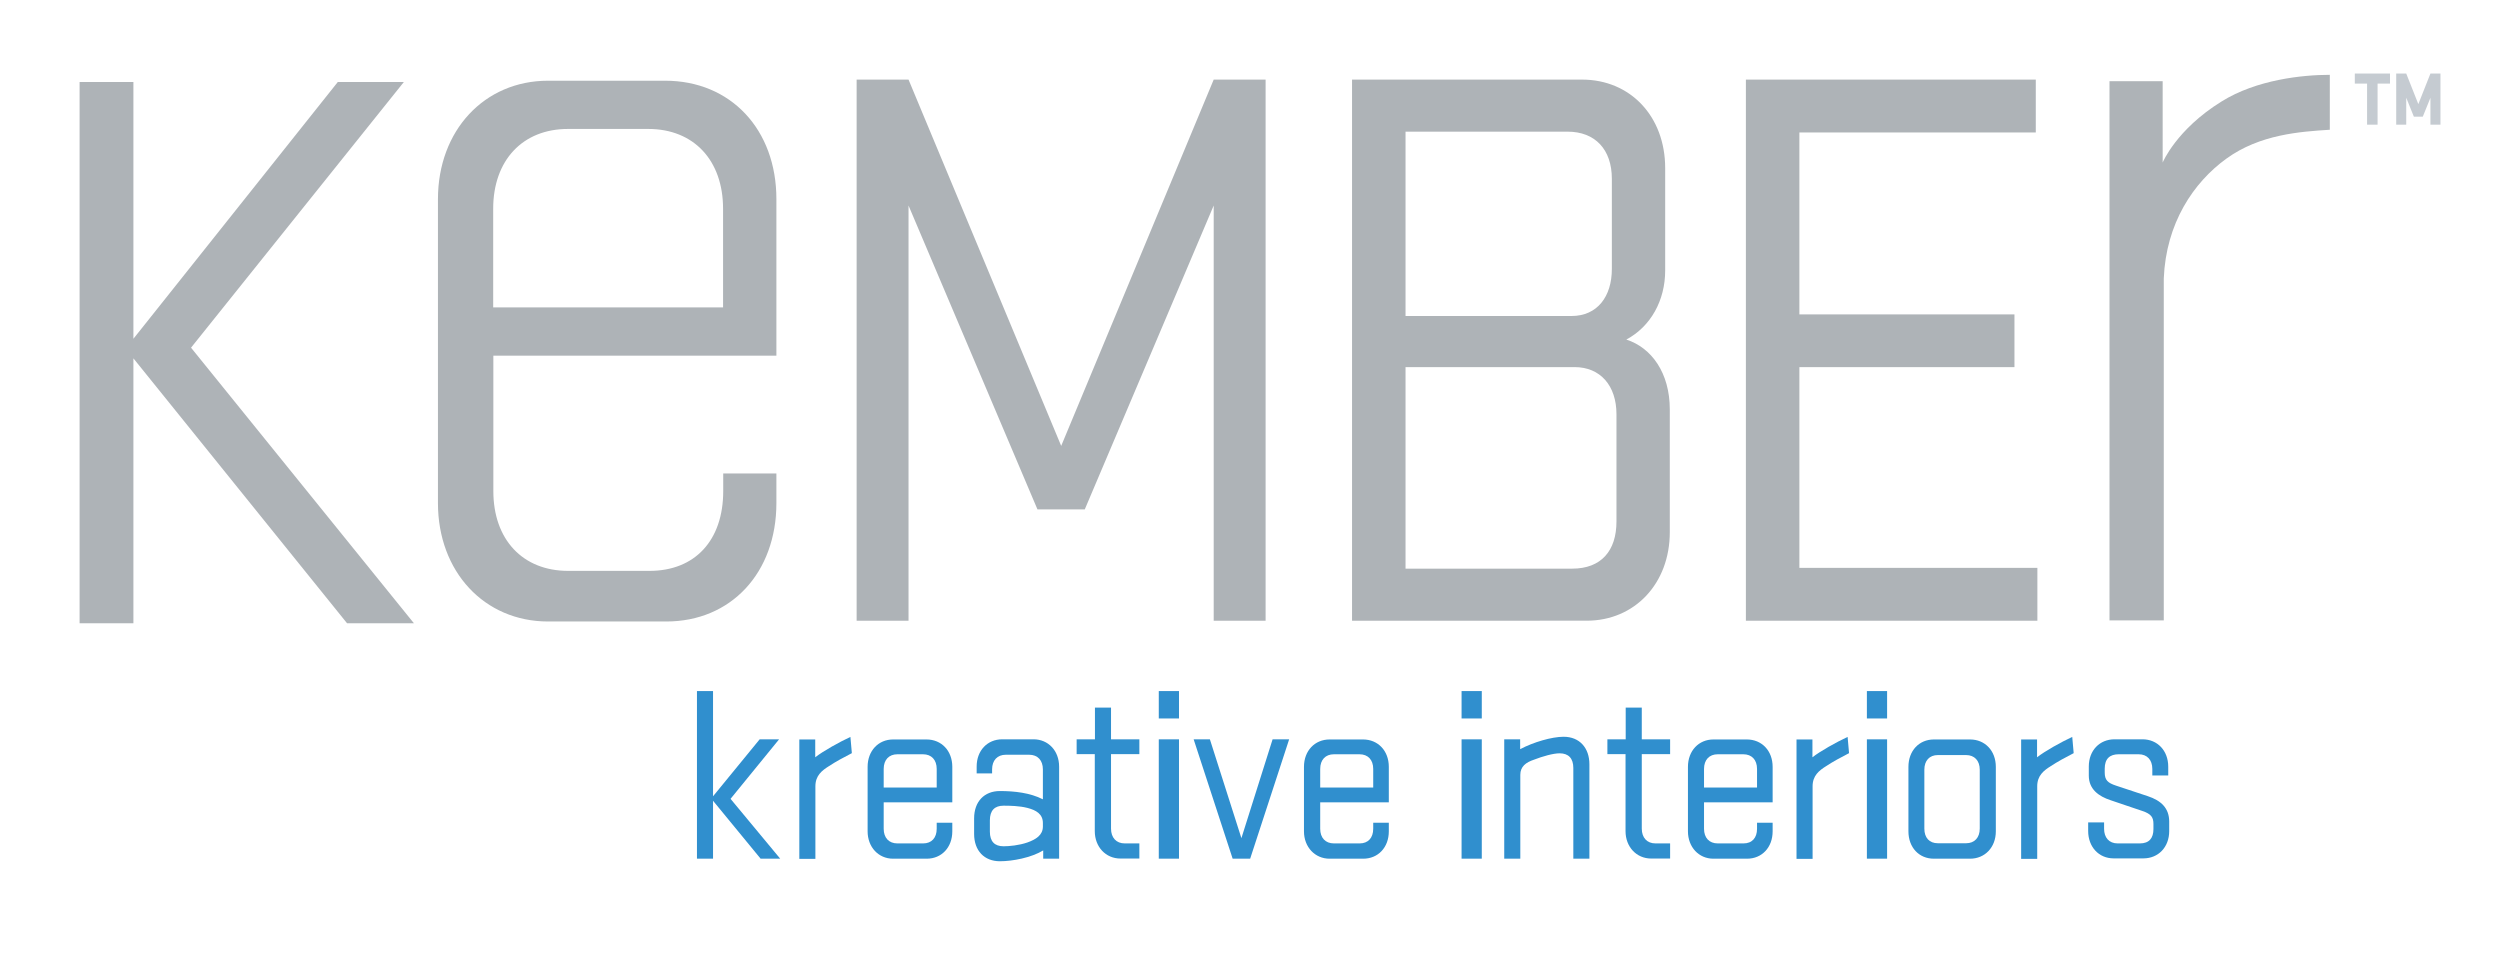
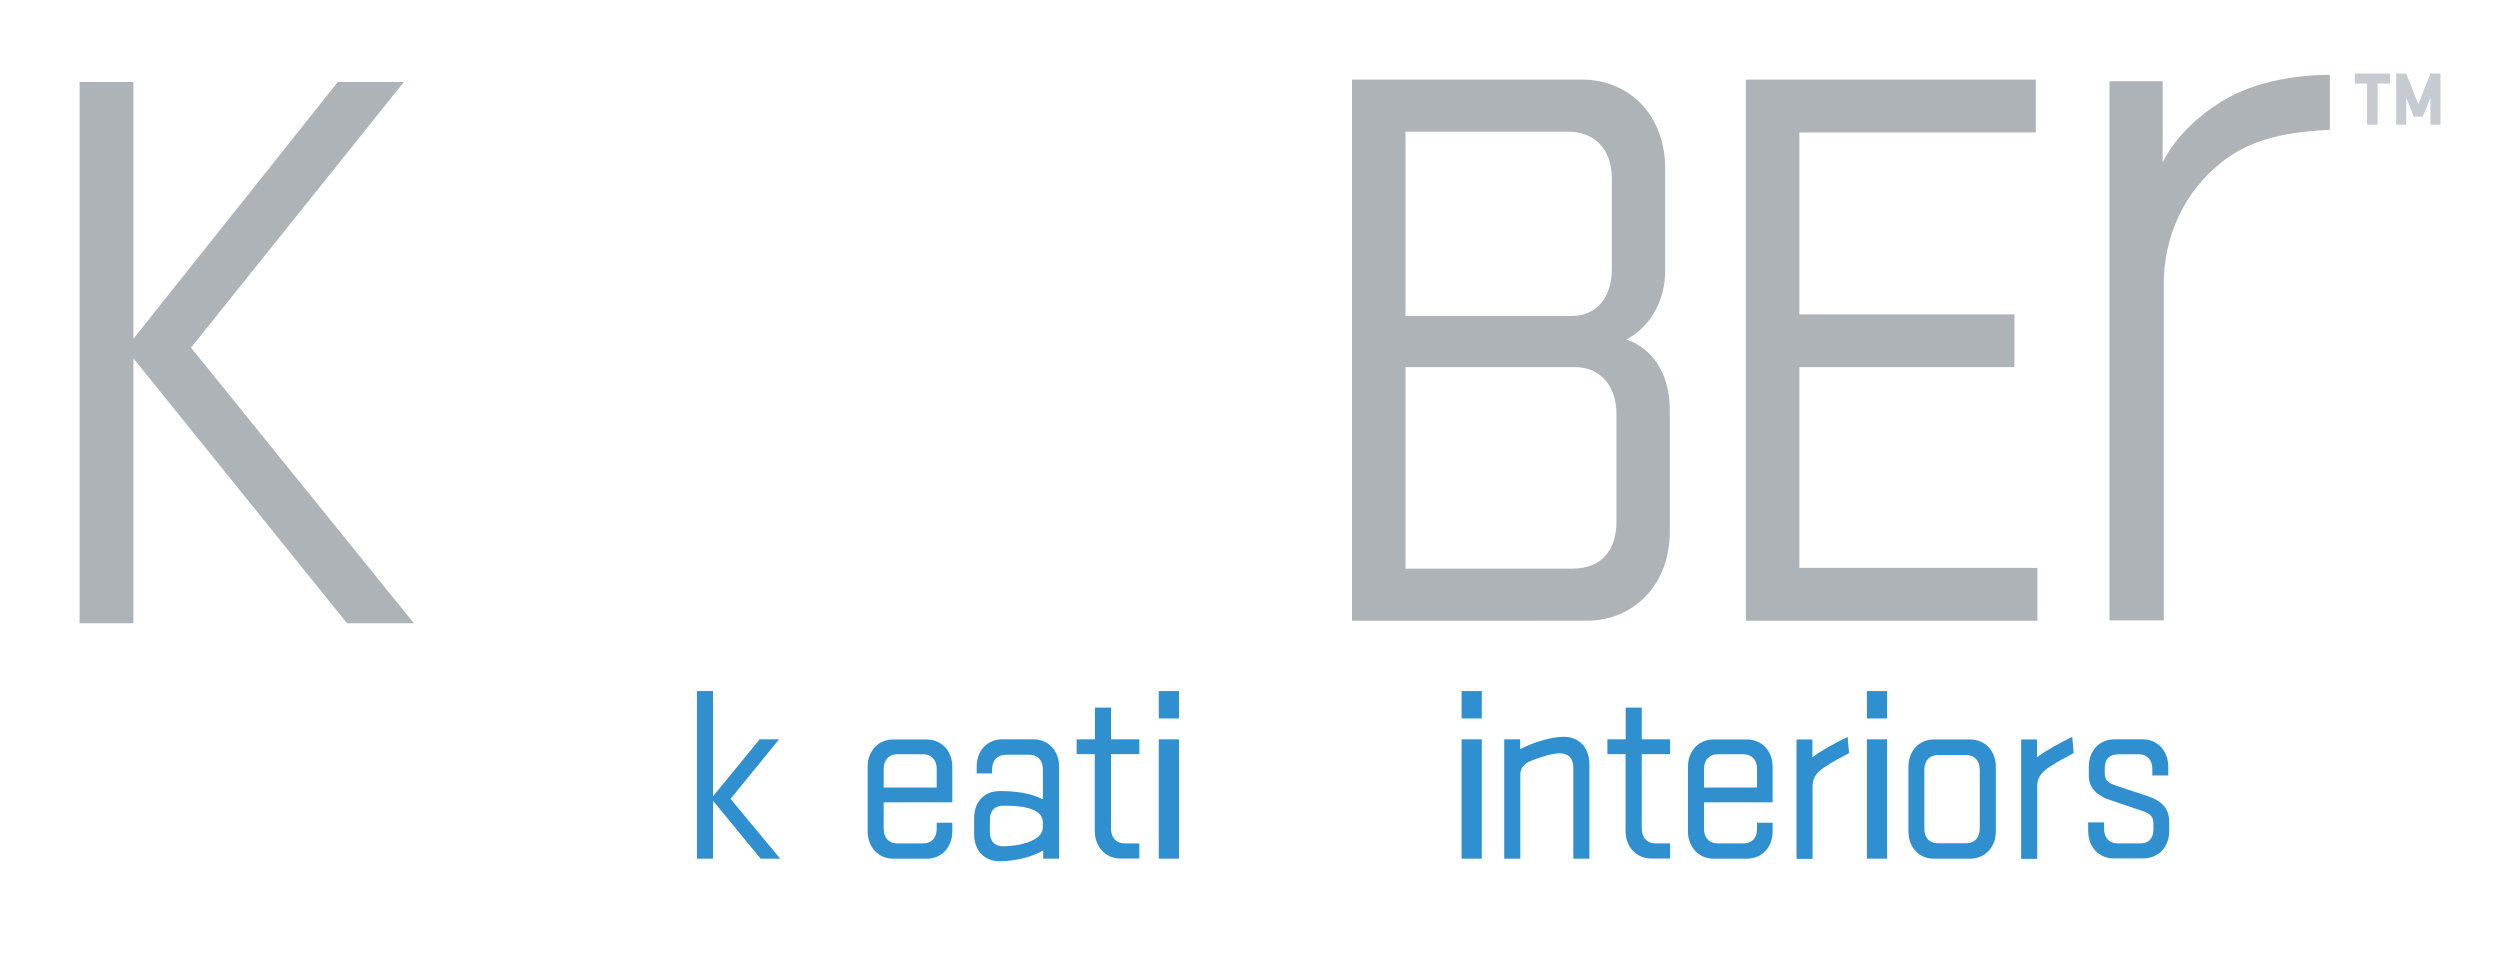
<svg xmlns="http://www.w3.org/2000/svg" xmlns:xlink="http://www.w3.org/1999/xlink" version="1.1" id="Layer_1" x="0px" y="0px" viewBox="0 0 157.04 60.22" style="enable-background:new 0 0 157.04 60.22;" xml:space="preserve">
  <style type="text/css">
	.st0{clip-path:url(#SVGID_2_);}
	.st1{clip-path:url(#SVGID_4_);fill:#AEB3B7;}
	.st2{clip-path:url(#SVGID_6_);}
	.st3{clip-path:url(#SVGID_8_);fill:#AEB3B7;}
	.st4{clip-path:url(#SVGID_10_);}
	.st5{clip-path:url(#SVGID_12_);fill:#AEB3B7;}
	.st6{clip-path:url(#SVGID_14_);}
	.st7{clip-path:url(#SVGID_16_);fill:#AEB3B7;}
	.st8{clip-path:url(#SVGID_18_);}
	.st9{clip-path:url(#SVGID_20_);fill:#AEB3B7;}
	.st10{clip-path:url(#SVGID_22_);}
	.st11{clip-path:url(#SVGID_24_);fill:#AEB3B7;}
	.st12{clip-path:url(#SVGID_26_);}
	.st13{clip-path:url(#SVGID_28_);fill:#C5CBD1;}
	.st14{clip-path:url(#SVGID_30_);}
	.st15{clip-path:url(#SVGID_32_);fill:#C5CBD1;}
	.st16{clip-path:url(#SVGID_34_);}
	.st17{clip-path:url(#SVGID_36_);fill:#308FCE;}
	.st18{clip-path:url(#SVGID_38_);}
	.st19{clip-path:url(#SVGID_40_);fill:#308FCE;}
	.st20{clip-path:url(#SVGID_42_);}
	.st21{clip-path:url(#SVGID_44_);fill:#308FCE;}
	.st22{clip-path:url(#SVGID_46_);}
	.st23{clip-path:url(#SVGID_48_);fill:#308FCE;}
	.st24{clip-path:url(#SVGID_50_);}
	.st25{clip-path:url(#SVGID_52_);fill:#308FCE;}
	.st26{clip-path:url(#SVGID_54_);enable-background:new    ;}
	.st27{clip-path:url(#SVGID_56_);}
	.st28{clip-path:url(#SVGID_58_);}
	.st29{clip-path:url(#SVGID_60_);fill:#308FCE;}
	.st30{clip-path:url(#SVGID_62_);}
	.st31{clip-path:url(#SVGID_64_);fill:#308FCE;}
	.st32{clip-path:url(#SVGID_66_);}
	.st33{clip-path:url(#SVGID_68_);fill:#308FCE;}
	.st34{clip-path:url(#SVGID_70_);}
	.st35{clip-path:url(#SVGID_72_);fill:#308FCE;}
	.st36{clip-path:url(#SVGID_74_);}
	.st37{clip-path:url(#SVGID_76_);fill:#308FCE;}
	.st38{clip-path:url(#SVGID_78_);}
	.st39{clip-path:url(#SVGID_80_);fill:#308FCE;}
	.st40{clip-path:url(#SVGID_82_);}
	.st41{clip-path:url(#SVGID_84_);fill:#308FCE;}
	.st42{clip-path:url(#SVGID_86_);}
	.st43{clip-path:url(#SVGID_88_);fill:#308FCE;}
	.st44{clip-path:url(#SVGID_90_);}
	.st45{clip-path:url(#SVGID_92_);fill:#308FCE;}
	.st46{clip-path:url(#SVGID_94_);}
	.st47{clip-path:url(#SVGID_96_);fill:#308FCE;}
	.st48{clip-path:url(#SVGID_98_);}
	.st49{clip-path:url(#SVGID_100_);fill:#308FCE;}
	.st50{clip-path:url(#SVGID_102_);}
	.st51{clip-path:url(#SVGID_104_);fill:#308FCE;}
</style>
  <g>
    <defs>
      <polygon id="SVGID_1_" points="5,5.15 8.38,5.15 8.38,21.28 21.22,5.15 25.37,5.15 12,21.84 26,39.15 21.8,39.15 8.38,22.51     8.38,39.15 5,39.15   " />
    </defs>
    <clipPath id="SVGID_2_">
      <use xlink:href="#SVGID_1_" style="overflow:visible;" />
    </clipPath>
    <g class="st0">
      <defs>
        <rect id="SVGID_3_" x="-280" y="-36.85" width="1440" height="5981" />
      </defs>
      <clipPath id="SVGID_4_">
        <use xlink:href="#SVGID_3_" style="overflow:visible;" />
      </clipPath>
      <rect y="0.15" class="st1" width="31" height="44" />
    </g>
  </g>
  <g>
    <defs>
      <path id="SVGID_5_" d="M48.76,29.74h-3.33v1.11c0,3.09-1.77,5.01-4.63,5.01h-5.11c-2.86,0-4.7-1.97-4.7-5.01v-8.51h17.78v-9.83    c0-4.38-2.87-7.44-6.99-7.44h-7.35c-4.01,0-6.92,3.13-6.92,7.44V31.6c0,4.31,2.91,7.44,6.92,7.44h7.42c4.07,0,6.92-3.06,6.92-7.44    V29.74z M30.98,13.11c0-3.04,1.85-5.01,4.7-5.01h5.04c2.86,0,4.7,1.97,4.7,5.01v6.2H30.98V13.11z" />
    </defs>
    <clipPath id="SVGID_6_">
      <use xlink:href="#SVGID_5_" style="overflow:visible;" />
    </clipPath>
    <g class="st2">
      <defs>
        <rect id="SVGID_7_" x="-280" y="-36.85" width="1440" height="5981" />
      </defs>
      <clipPath id="SVGID_8_">
        <use xlink:href="#SVGID_7_" style="overflow:visible;" />
      </clipPath>
-       <rect x="22.5" y="0.08" class="st3" width="31.26" height="43.96" />
    </g>
  </g>
  <g>
    <defs>
      <polygon id="SVGID_9_" points="57.07,12.91 57.07,38.99 53.81,38.99 53.81,5 57.07,5 66.66,28.01 76.24,5 79.5,5 79.5,38.99     76.24,38.99 76.24,12.91 68.14,32 65.17,32   " />
    </defs>
    <clipPath id="SVGID_10_">
      <use xlink:href="#SVGID_9_" style="overflow:visible;" />
    </clipPath>
    <g class="st4">
      <defs>
        <rect id="SVGID_11_" x="-280" y="-36.85" width="1440" height="5981" />
      </defs>
      <clipPath id="SVGID_12_">
        <use xlink:href="#SVGID_11_" style="overflow:visible;" />
      </clipPath>
-       <rect x="48.81" class="st5" width="35.69" height="43.99" />
    </g>
  </g>
  <g>
    <defs>
      <path id="SVGID_13_" d="M84.93,5h14.45c3.02,0,5.22,2.3,5.22,5.56v6.43c0,1.89-0.91,3.52-2.44,4.34c1.58,0.51,2.73,2.09,2.73,4.39    v7.71c0,3.22-2.2,5.56-5.22,5.56H84.93V5z M98.71,19.85c1.63,0,2.54-1.22,2.54-2.96v-5.66c0-1.84-1.05-2.96-2.78-2.96H88.29v11.58    H98.71z M88.29,35.72h10.47c1.82,0,2.78-1.12,2.78-2.96v-6.74c0-1.79-1.01-2.96-2.63-2.96H88.29V35.72z" />
    </defs>
    <clipPath id="SVGID_14_">
      <use xlink:href="#SVGID_13_" style="overflow:visible;" />
    </clipPath>
    <g class="st6">
      <defs>
        <rect id="SVGID_15_" x="-280" y="-36.85" width="1440" height="5981" />
      </defs>
      <clipPath id="SVGID_16_">
        <use xlink:href="#SVGID_15_" style="overflow:visible;" />
      </clipPath>
      <rect x="79.93" y="0" class="st7" width="29.96" height="43.99" />
    </g>
  </g>
  <g>
    <defs>
      <polygon id="SVGID_17_" points="109.67,5 127.88,5 127.88,8.32 113.03,8.32 113.03,19.75 126.54,19.75 126.54,23.06 113.03,23.06     113.03,35.67 127.98,35.67 127.98,38.99 109.67,38.99   " />
    </defs>
    <clipPath id="SVGID_18_">
      <use xlink:href="#SVGID_17_" style="overflow:visible;" />
    </clipPath>
    <g class="st8">
      <defs>
        <rect id="SVGID_19_" x="-280" y="-36.85" width="1440" height="5981" />
      </defs>
      <clipPath id="SVGID_20_">
        <use xlink:href="#SVGID_19_" style="overflow:visible;" />
      </clipPath>
      <rect x="104.67" y="0" class="st9" width="28.31" height="43.99" />
    </g>
  </g>
  <g>
    <defs>
      <path id="SVGID_21_" d="M139.86,9.96c2.1-1.52,4.62-1.69,6.49-1.81l0-3.45c-1.7,0-4.61,0.3-6.81,1.68    c-2.84,1.76-3.69,3.83-3.69,3.83V5.1h-3.34v33.87h3.41V17.49C136.06,14.03,137.78,11.46,139.86,9.96" />
    </defs>
    <clipPath id="SVGID_22_">
      <use xlink:href="#SVGID_21_" style="overflow:visible;" />
    </clipPath>
    <g class="st10">
      <defs>
        <rect id="SVGID_23_" x="-280" y="-36.85" width="1440" height="5981" />
      </defs>
      <clipPath id="SVGID_24_">
        <use xlink:href="#SVGID_23_" style="overflow:visible;" />
      </clipPath>
      <rect x="127.5" y="-0.3" class="st11" width="23.85" height="44.27" />
    </g>
  </g>
  <g>
    <defs>
      <polygon id="SVGID_25_" points="147.92,4.62 150.13,4.62 150.13,5.25 149.35,5.25 149.35,7.83 148.69,7.83 148.69,5.25     147.92,5.25   " />
    </defs>
    <clipPath id="SVGID_26_">
      <use xlink:href="#SVGID_25_" style="overflow:visible;" />
    </clipPath>
    <g class="st12">
      <defs>
        <rect id="SVGID_27_" x="-280" y="-36.85" width="1440" height="5981" />
      </defs>
      <clipPath id="SVGID_28_">
        <use xlink:href="#SVGID_27_" style="overflow:visible;" />
      </clipPath>
      <rect x="142.92" y="-0.38" class="st13" width="12.21" height="13.21" />
    </g>
  </g>
  <g>
    <defs>
      <polygon id="SVGID_29_" points="151.15,6.14 151.15,7.83 150.52,7.83 150.52,4.62 151.15,4.62 151.91,6.54 152.67,4.62     153.3,4.62 153.3,7.83 152.67,7.83 152.67,6.14 152.19,7.33 151.63,7.33   " />
    </defs>
    <clipPath id="SVGID_30_">
      <use xlink:href="#SVGID_29_" style="overflow:visible;" />
    </clipPath>
    <g class="st14">
      <defs>
        <rect id="SVGID_31_" x="-280" y="-36.85" width="1440" height="5981" />
      </defs>
      <clipPath id="SVGID_32_">
        <use xlink:href="#SVGID_31_" style="overflow:visible;" />
      </clipPath>
      <rect x="145.52" y="-0.38" class="st15" width="12.78" height="13.21" />
    </g>
  </g>
  <g>
    <defs>
      <polygon id="SVGID_33_" points="45.89,50.18 49.01,53.94 47.78,53.94 44.79,50.3 44.79,53.94 43.78,53.94 43.78,43.41     44.79,43.41 44.79,50.02 47.72,46.44 48.94,46.44   " />
    </defs>
    <clipPath id="SVGID_34_">
      <use xlink:href="#SVGID_33_" style="overflow:visible;" />
    </clipPath>
    <g class="st16">
      <defs>
        <rect id="SVGID_35_" x="-280" y="-36.85" width="1440" height="5981" />
      </defs>
      <clipPath id="SVGID_36_">
        <use xlink:href="#SVGID_35_" style="overflow:visible;" />
      </clipPath>
      <rect x="38.78" y="38.41" class="st17" width="15.23" height="20.54" />
    </g>
  </g>
  <g>
    <defs>
      <path id="SVGID_37_" d="M53.51,47.31c-0.49,0.25-1.04,0.55-1.43,0.81c-0.45,0.28-0.86,0.6-0.86,1.27v4.56h-1.01v-7.5h1v1.12    c0.48-0.38,1.5-0.95,2.21-1.28L53.51,47.31z" />
    </defs>
    <clipPath id="SVGID_38_">
      <use xlink:href="#SVGID_37_" style="overflow:visible;" />
    </clipPath>
    <g class="st18">
      <defs>
        <rect id="SVGID_39_" x="-280" y="-36.85" width="1440" height="5981" />
      </defs>
      <clipPath id="SVGID_40_">
        <use xlink:href="#SVGID_39_" style="overflow:visible;" />
      </clipPath>
-       <rect x="45.21" y="41.29" class="st19" width="13.3" height="17.66" />
    </g>
  </g>
  <g>
    <defs>
      <path id="SVGID_41_" d="M55.51,50.4v1.66c0,0.57,0.33,0.92,0.86,0.92h1.62c0.53,0,0.85-0.35,0.85-0.92v-0.38h0.98v0.54    c0,1.01-0.67,1.72-1.61,1.72H56.1c-0.92,0-1.6-0.73-1.6-1.72v-4.05c0-1.01,0.68-1.72,1.6-1.72h2.1c0.94,0,1.62,0.71,1.62,1.72    v2.23H55.51z M55.51,49.47h3.33V48.3c0-0.57-0.33-0.92-0.86-0.92h-1.61c-0.53,0-0.86,0.35-0.86,0.92V49.47z" />
    </defs>
    <clipPath id="SVGID_42_">
      <use xlink:href="#SVGID_41_" style="overflow:visible;" />
    </clipPath>
    <g class="st20">
      <defs>
        <rect id="SVGID_43_" x="-280" y="-36.85" width="1440" height="5981" />
      </defs>
      <clipPath id="SVGID_44_">
        <use xlink:href="#SVGID_43_" style="overflow:visible;" />
      </clipPath>
      <rect x="49.5" y="41.44" class="st21" width="15.32" height="17.5" />
    </g>
  </g>
  <g>
    <defs>
      <path id="SVGID_45_" d="M61.19,51.41c0-1.06,0.64-1.72,1.62-1.72c0.91,0,1.9,0.11,2.7,0.52v-1.88c0-0.57-0.33-0.92-0.86-0.92    h-1.47c-0.53,0-0.86,0.35-0.86,0.92v0.25h-0.97v-0.43c0-1,0.67-1.71,1.61-1.71h1.96c0.92,0,1.61,0.71,1.61,1.72v5.78h-1v-0.52    c-0.76,0.46-1.93,0.68-2.72,0.68c-0.98,0-1.62-0.66-1.62-1.72V51.41z M65.51,51.7c0-0.57-0.43-0.81-0.97-0.95    c-0.51-0.13-1.11-0.14-1.5-0.14c-0.56,0-0.86,0.3-0.86,0.92v0.71c0,0.62,0.3,0.92,0.86,0.92c0.37,0,0.98-0.06,1.5-0.24    c0.53-0.19,0.97-0.46,0.97-1V51.7z" />
    </defs>
    <clipPath id="SVGID_46_">
      <use xlink:href="#SVGID_45_" style="overflow:visible;" />
    </clipPath>
    <g class="st22">
      <defs>
        <rect id="SVGID_47_" x="-280" y="-36.85" width="1440" height="5981" />
      </defs>
      <clipPath id="SVGID_48_">
        <use xlink:href="#SVGID_47_" style="overflow:visible;" />
      </clipPath>
      <rect x="56.19" y="41.44" class="st23" width="15.34" height="17.66" />
    </g>
  </g>
  <g>
    <defs>
      <path id="SVGID_49_" d="M67.64,46.44h1.14v-1.99h1.01v1.99h1.78v0.93h-1.78v4.68c0,0.57,0.33,0.93,0.86,0.93h0.92v0.95h-1.19    c-0.92,0-1.61-0.73-1.61-1.72v-4.84h-1.14V46.44z" />
    </defs>
    <clipPath id="SVGID_50_">
      <use xlink:href="#SVGID_49_" style="overflow:visible;" />
    </clipPath>
    <g class="st24">
      <defs>
        <rect id="SVGID_51_" x="-280" y="-36.85" width="1440" height="5981" />
      </defs>
      <clipPath id="SVGID_52_">
        <use xlink:href="#SVGID_51_" style="overflow:visible;" />
      </clipPath>
      <rect x="62.64" y="39.45" class="st25" width="13.94" height="19.49" />
    </g>
  </g>
  <g>
    <defs>
      <rect id="SVGID_53_" x="-28" y="-27.85" width="208.83" height="108" />
    </defs>
    <clipPath id="SVGID_54_">
      <use xlink:href="#SVGID_53_" style="overflow:visible;" />
    </clipPath>
    <g class="st26">
      <g>
        <defs>
          <rect id="SVGID_55_" x="72" y="43.15" width="65" height="11" />
        </defs>
        <clipPath id="SVGID_56_">
          <use xlink:href="#SVGID_55_" style="overflow:visible;" />
        </clipPath>
        <g class="st27">
          <defs>
            <path id="SVGID_57_" d="M72.79,45.13h1.27v-1.72h-1.27V45.13z M72.79,53.94h1.27v-7.5h-1.27V53.94z" />
          </defs>
          <clipPath id="SVGID_58_">
            <use xlink:href="#SVGID_57_" style="overflow:visible;" />
          </clipPath>
          <g class="st28">
            <defs>
              <rect id="SVGID_59_" x="5" y="4.15" width="149" height="50" />
            </defs>
            <clipPath id="SVGID_60_">
              <use xlink:href="#SVGID_59_" style="overflow:visible;" />
            </clipPath>
            <rect x="67.79" y="38.41" class="st29" width="11.27" height="20.54" />
          </g>
        </g>
        <g class="st27">
          <defs>
            <polygon id="SVGID_61_" points="74.98,46.44 76,46.44 77.98,52.65 79.94,46.44 80.98,46.44 78.53,53.94 77.43,53.94      " />
          </defs>
          <clipPath id="SVGID_62_">
            <use xlink:href="#SVGID_61_" style="overflow:visible;" />
          </clipPath>
          <g class="st30">
            <defs>
              <rect id="SVGID_63_" x="5" y="4.15" width="149" height="50" />
            </defs>
            <clipPath id="SVGID_64_">
              <use xlink:href="#SVGID_63_" style="overflow:visible;" />
            </clipPath>
-             <rect x="69.98" y="41.44" class="st31" width="16" height="17.5" />
-           </g>
-         </g>
-         <g class="st27">
-           <defs>
-             <path id="SVGID_65_" d="M82.93,50.4v1.66c0,0.57,0.33,0.92,0.86,0.92h1.62c0.53,0,0.85-0.35,0.85-0.92v-0.38h0.98v0.54       c0,1.01-0.67,1.72-1.61,1.72h-2.11c-0.92,0-1.61-0.73-1.61-1.72v-4.05c0-1.01,0.68-1.72,1.61-1.72h2.1       c0.94,0,1.62,0.71,1.62,1.72v2.23H82.93z M82.93,49.47h3.33V48.3c0-0.57-0.33-0.92-0.86-0.92h-1.61       c-0.53,0-0.86,0.35-0.86,0.92V49.47z" />
-           </defs>
+           </g>
+         </g>
+         <g class="st27">
+           <defs>
+             </defs>
          <clipPath id="SVGID_66_">
            <use xlink:href="#SVGID_65_" style="overflow:visible;" />
          </clipPath>
          <g class="st32">
            <defs>
              <rect id="SVGID_67_" x="5" y="4.15" width="149" height="50" />
            </defs>
            <clipPath id="SVGID_68_">
              <use xlink:href="#SVGID_67_" style="overflow:visible;" />
            </clipPath>
            <rect x="76.91" y="41.44" class="st33" width="15.32" height="17.5" />
          </g>
        </g>
        <g class="st27">
          <defs>
            <path id="SVGID_69_" d="M91.81,45.13h1.27v-1.72h-1.27V45.13z M91.81,53.94h1.27v-7.5h-1.27V53.94z" />
          </defs>
          <clipPath id="SVGID_70_">
            <use xlink:href="#SVGID_69_" style="overflow:visible;" />
          </clipPath>
          <g class="st34">
            <defs>
              <rect id="SVGID_71_" x="5" y="4.15" width="149" height="50" />
            </defs>
            <clipPath id="SVGID_72_">
              <use xlink:href="#SVGID_71_" style="overflow:visible;" />
            </clipPath>
            <rect x="86.81" y="38.41" class="st35" width="11.27" height="20.54" />
          </g>
        </g>
        <g class="st27">
          <defs>
            <path id="SVGID_73_" d="M94.49,53.94v-7.5h1v0.62c0.83-0.44,1.99-0.78,2.73-0.78c1,0,1.62,0.7,1.62,1.73v5.93h-1.01v-5.7       c0-0.6-0.3-0.92-0.86-0.92c-0.4,0-1.07,0.19-1.61,0.4c-0.51,0.17-0.86,0.43-0.86,0.95v5.27H94.49z" />
          </defs>
          <clipPath id="SVGID_74_">
            <use xlink:href="#SVGID_73_" style="overflow:visible;" />
          </clipPath>
          <g class="st36">
            <defs>
              <rect id="SVGID_75_" x="5" y="4.15" width="149" height="50" />
            </defs>
            <clipPath id="SVGID_76_">
              <use xlink:href="#SVGID_75_" style="overflow:visible;" />
            </clipPath>
            <rect x="89.49" y="41.28" class="st37" width="15.35" height="17.66" />
          </g>
        </g>
        <g class="st27">
          <defs>
            <path id="SVGID_77_" d="M100.98,46.44h1.14v-1.99h1.01v1.99h1.78v0.93h-1.78v4.68c0,0.57,0.33,0.93,0.86,0.93h0.92v0.95h-1.19       c-0.92,0-1.61-0.73-1.61-1.72v-4.84h-1.14V46.44z" />
          </defs>
          <clipPath id="SVGID_78_">
            <use xlink:href="#SVGID_77_" style="overflow:visible;" />
          </clipPath>
          <g class="st38">
            <defs>
              <rect id="SVGID_79_" x="5" y="4.15" width="149" height="50" />
            </defs>
            <clipPath id="SVGID_80_">
              <use xlink:href="#SVGID_79_" style="overflow:visible;" />
            </clipPath>
            <rect x="95.98" y="39.45" class="st39" width="13.94" height="19.49" />
          </g>
        </g>
        <g class="st27">
          <defs>
            <path id="SVGID_81_" d="M107.04,50.4v1.66c0,0.57,0.33,0.92,0.86,0.92h1.62c0.54,0,0.85-0.35,0.85-0.92v-0.38h0.98v0.54       c0,1.01-0.67,1.72-1.61,1.72h-2.11c-0.92,0-1.6-0.73-1.6-1.72v-4.05c0-1.01,0.68-1.72,1.6-1.72h2.1c0.94,0,1.62,0.71,1.62,1.72       v2.23H107.04z M107.04,49.47h3.33V48.3c0-0.57-0.33-0.92-0.86-0.92h-1.61c-0.53,0-0.86,0.35-0.86,0.92V49.47z" />
          </defs>
          <clipPath id="SVGID_82_">
            <use xlink:href="#SVGID_81_" style="overflow:visible;" />
          </clipPath>
          <g class="st40">
            <defs>
              <rect id="SVGID_83_" x="5" y="4.15" width="149" height="50" />
            </defs>
            <clipPath id="SVGID_84_">
              <use xlink:href="#SVGID_83_" style="overflow:visible;" />
            </clipPath>
            <rect x="101.03" y="41.44" class="st41" width="15.32" height="17.5" />
          </g>
        </g>
        <g class="st27">
          <defs>
            <path id="SVGID_85_" d="M116.15,47.31c-0.49,0.25-1.04,0.55-1.43,0.81c-0.45,0.28-0.86,0.6-0.86,1.27v4.56h-1.01v-7.5h1v1.12       c0.48-0.38,1.5-0.95,2.21-1.28L116.15,47.31z" />
          </defs>
          <clipPath id="SVGID_86_">
            <use xlink:href="#SVGID_85_" style="overflow:visible;" />
          </clipPath>
          <g class="st42">
            <defs>
              <rect id="SVGID_87_" x="5" y="4.15" width="149" height="50" />
            </defs>
            <clipPath id="SVGID_88_">
              <use xlink:href="#SVGID_87_" style="overflow:visible;" />
            </clipPath>
            <rect x="107.86" y="41.29" class="st43" width="13.3" height="17.66" />
          </g>
        </g>
        <g class="st27">
          <defs>
            <path id="SVGID_89_" d="M117.27,45.13h1.27v-1.72h-1.27V45.13z M117.27,53.94h1.27v-7.5h-1.27V53.94z" />
          </defs>
          <clipPath id="SVGID_90_">
            <use xlink:href="#SVGID_89_" style="overflow:visible;" />
          </clipPath>
          <g class="st44">
            <defs>
              <rect id="SVGID_91_" x="5" y="4.15" width="149" height="50" />
            </defs>
            <clipPath id="SVGID_92_">
              <use xlink:href="#SVGID_91_" style="overflow:visible;" />
            </clipPath>
            <rect x="112.27" y="38.41" class="st45" width="11.27" height="20.54" />
          </g>
        </g>
        <g class="st27">
          <defs>
            <path id="SVGID_93_" d="M123.75,53.94h-2.27c-0.94,0-1.6-0.71-1.6-1.72v-4.05c0-1.01,0.67-1.72,1.6-1.72h2.27       c0.94,0,1.62,0.71,1.62,1.72v4.05C125.37,53.23,124.68,53.94,123.75,53.94z M120.88,52.05c0,0.57,0.31,0.92,0.85,0.92h1.77       c0.53,0,0.86-0.35,0.86-0.92v-3.7c0-0.57-0.33-0.92-0.86-0.92h-1.77c-0.53,0-0.85,0.35-0.85,0.92V52.05z" />
          </defs>
          <clipPath id="SVGID_94_">
            <use xlink:href="#SVGID_93_" style="overflow:visible;" />
          </clipPath>
          <g class="st46">
            <defs>
              <rect id="SVGID_95_" x="5" y="4.15" width="149" height="50" />
            </defs>
            <clipPath id="SVGID_96_">
              <use xlink:href="#SVGID_95_" style="overflow:visible;" />
            </clipPath>
            <rect x="114.87" y="41.44" class="st47" width="15.5" height="17.5" />
          </g>
        </g>
        <g class="st27">
          <defs>
            <path id="SVGID_97_" d="M130.26,47.31c-0.49,0.25-1.04,0.55-1.43,0.81c-0.45,0.28-0.86,0.6-0.86,1.27v4.56h-1.01v-7.5h1v1.12       c0.48-0.38,1.5-0.95,2.21-1.28L130.26,47.31z" />
          </defs>
          <clipPath id="SVGID_98_">
            <use xlink:href="#SVGID_97_" style="overflow:visible;" />
          </clipPath>
          <g class="st48">
            <defs>
              <rect id="SVGID_99_" x="5" y="4.15" width="149" height="50" />
            </defs>
            <clipPath id="SVGID_100_">
              <use xlink:href="#SVGID_99_" style="overflow:visible;" />
            </clipPath>
            <rect x="121.96" y="41.29" class="st49" width="13.3" height="17.66" />
          </g>
        </g>
        <g class="st27">
          <defs>
            <path id="SVGID_101_" d="M134.57,50.94c-0.85-0.28-1.17-0.4-1.98-0.67c-0.77-0.25-1.38-0.7-1.38-1.55v-0.57       c0-1.01,0.68-1.71,1.62-1.71h1.75c0.94,0,1.62,0.71,1.62,1.72v0.55h-1v-0.41c0-0.57-0.33-0.92-0.86-0.92h-1.25       c-0.55,0-0.88,0.27-0.88,0.9v0.25c0,0.47,0.19,0.65,0.71,0.82c0.85,0.28,1.1,0.36,1.99,0.66c0.85,0.28,1.35,0.76,1.35,1.6v0.6       c0,1-0.68,1.71-1.62,1.71h-1.87c-0.94,0-1.6-0.73-1.6-1.72v-0.54h1v0.4c0,0.55,0.31,0.92,0.85,0.92h1.4       c0.58,0,0.85-0.33,0.85-0.9v-0.32C135.27,51.35,135.14,51.13,134.57,50.94" />
          </defs>
          <clipPath id="SVGID_102_">
            <use xlink:href="#SVGID_101_" style="overflow:visible;" />
          </clipPath>
          <g class="st50">
            <defs>
              <rect id="SVGID_103_" x="5" y="4.15" width="149" height="50" />
            </defs>
            <clipPath id="SVGID_104_">
              <use xlink:href="#SVGID_103_" style="overflow:visible;" />
            </clipPath>
            <rect x="126.18" y="41.44" class="st51" width="15.1" height="17.5" />
          </g>
        </g>
      </g>
    </g>
  </g>
</svg>